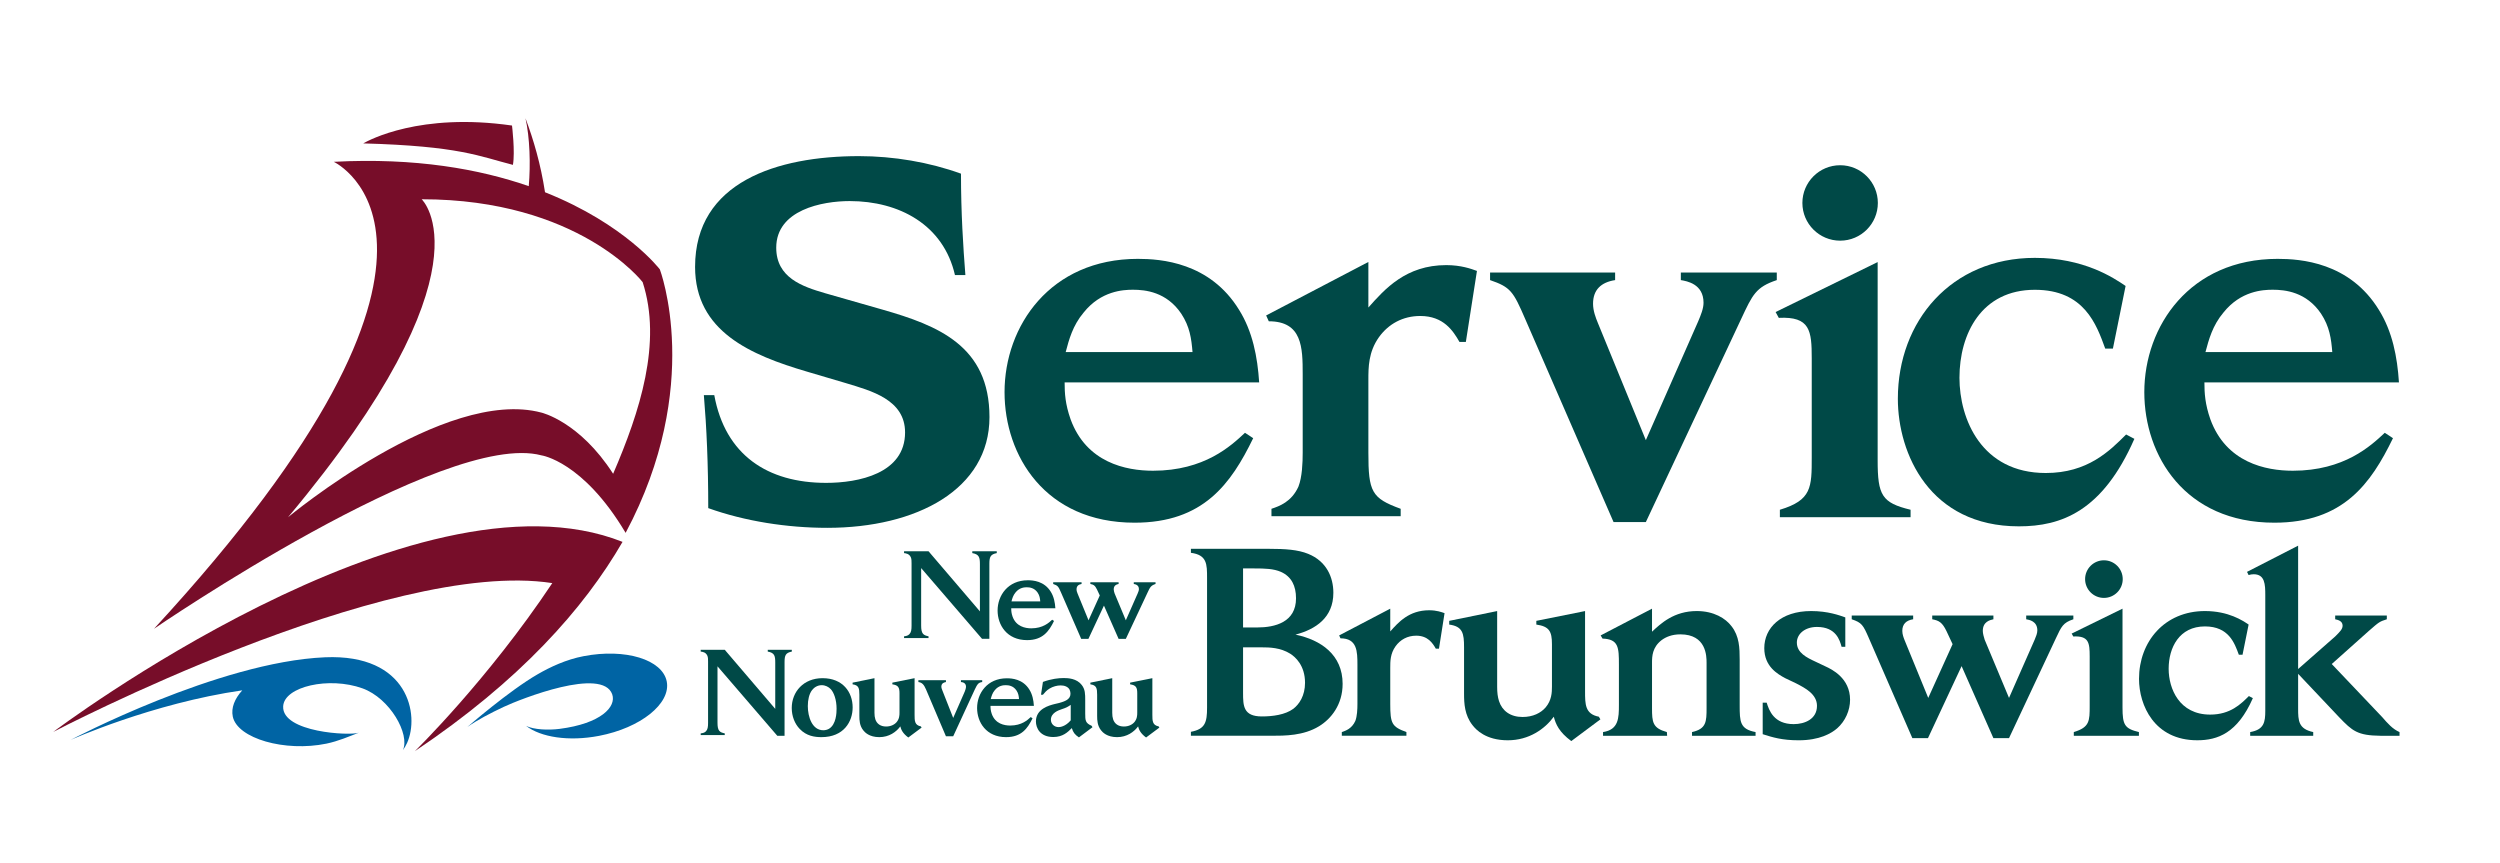
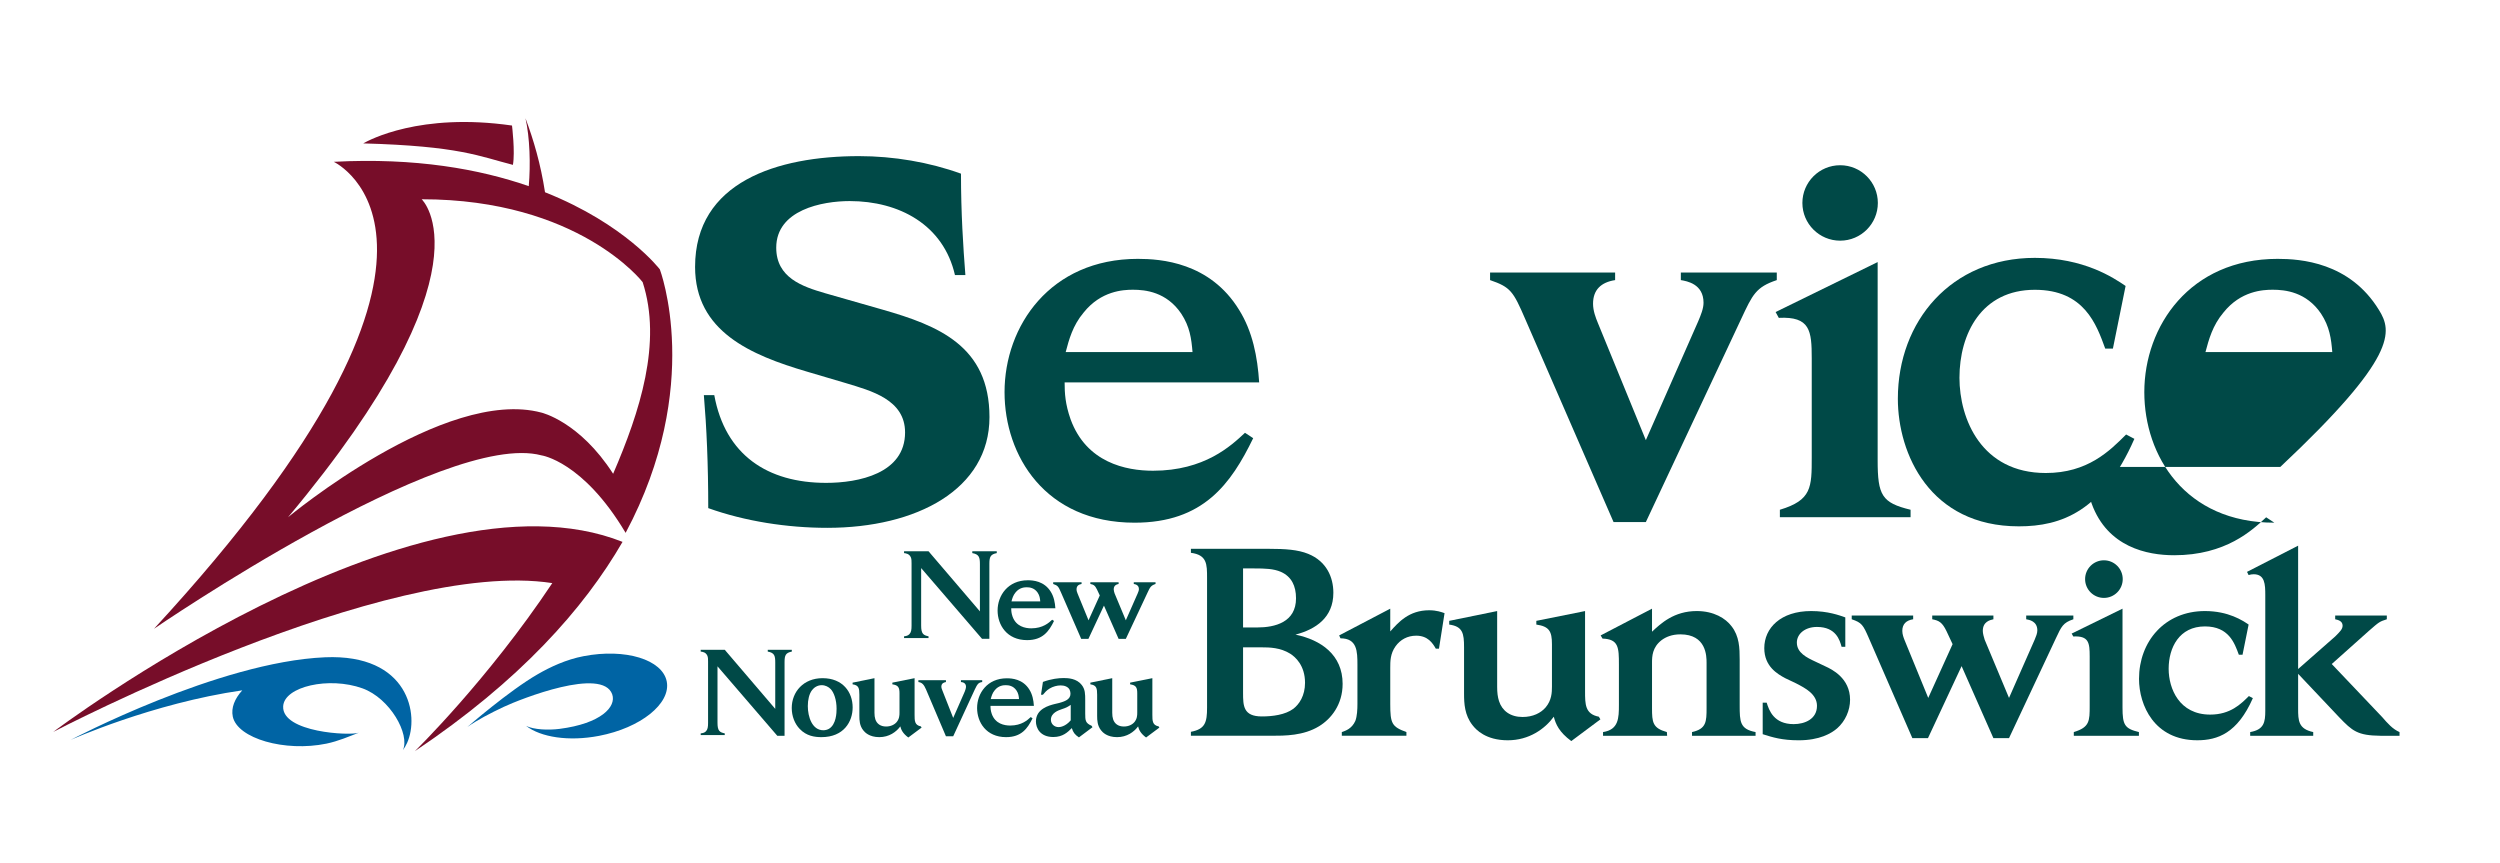
<svg xmlns="http://www.w3.org/2000/svg" viewBox="0 0 528.75 182.5" height="182.5" width="528.75" xml:space="preserve" version="1.1" id="svg2">
  <defs id="defs6">
    <clipPath id="clipPath16" clipPathUnits="userSpaceOnUse">
      <path id="path18" d="m 8,0 409.999,0 0,146 L 8,146 8,0 Z" />
    </clipPath>
    <clipPath id="clipPath52" clipPathUnits="userSpaceOnUse">
      <path id="path54" d="m 9,18.902 397,0 L 406,126 9,126 9,18.902 Z" />
    </clipPath>
    <clipPath id="clipPath68" clipPathUnits="userSpaceOnUse">
      <path id="path70" d="m 8,0 409.999,0 0,146 L 8,146 8,0 Z" />
    </clipPath>
    <clipPath id="clipPath80" clipPathUnits="userSpaceOnUse">
      <path id="path82" d="m 9,18.902 397,0 L 406,126 9,126 9,18.902 Z" />
    </clipPath>
    <clipPath id="clipPath96" clipPathUnits="userSpaceOnUse">
      <path id="path98" d="m 8,0 409.999,0 0,146 L 8,146 8,0 Z" />
    </clipPath>
  </defs>
  <g transform="matrix(1.25,0,0,-1.25,0,182.5)" id="g10">
    <g id="g12">
      <g clip-path="url(#clipPath16)" id="g14">
        <g transform="translate(156.68,29.351)" id="g20">
          <path id="path22" style="fill:#004947;fill-opacity:1;fill-rule:nonzero;stroke:none;" d="m 0,0 3.373,-7.931 1.228,0 L 8.26,0 c 0.431,0.901 0.614,1.166 1.249,1.247 l 0,0.308 -3.6,0 0,-0.308 C 6.156,1.228 6.767,1.145 6.767,0.451 6.767,0.206 6.627,-0.185 6.563,-0.347 L 4.601,-4.825 2.781,-0.203 C 2.697,0 2.597,0.265 2.597,0.47 c 0,0.634 0.553,0.736 0.776,0.777 l 0,0.308 -4.66,0 0,-0.308 C -0.654,1.166 -0.345,0.798 0,0" />
        </g>
        <g transform="translate(122.628,21.911)" id="g24">
          <path id="path26" style="fill:#004947;fill-opacity:1;fill-rule:nonzero;stroke:none;" d="m 0,0 c -0.841,0.183 -1.226,0.387 -1.226,1.776 l 0,9.572 10.119,-11.757 1.226,0 0,12.472 c 0,1.143 0.183,1.573 1.228,1.777 l 0,0.307 -4.071,0 0,-0.307 c 1.147,-0.204 1.268,-0.716 1.268,-1.86 l 0,-7.832 -8.544,9.999 -4.07,0 0,-0.307 c 0.329,-0.041 0.859,-0.101 1.127,-0.697 0.12,-0.284 0.12,-0.592 0.12,-0.999 l 0,-10.368 C -2.823,1.082 -2.882,0.673 -3.189,0.344 -3.457,0.081 -3.762,0.04 -4.07,0 l 0,-0.287 4.07,0 L 0,0" />
        </g>
        <g transform="translate(137.399,29.231)" id="g28">
          <path id="path30" style="fill:#004947;fill-opacity:1;fill-rule:nonzero;stroke:none;" d="M 0,0 C 0.326,0.428 0.899,0.837 1.634,0.837 2.248,0.837 2.801,0.55 3.169,0.162 3.702,-0.409 4.15,-1.637 4.15,-3.151 4.15,-3.846 4.089,-5.81 2.863,-6.543 2.576,-6.708 2.228,-6.79 1.903,-6.79 c -1.884,0 -2.619,2.27 -2.619,4.088 0,1.065 0.226,2.065 0.716,2.702 m -2.086,-6.565 c 1.144,-1.206 2.538,-1.39 3.679,-1.39 3.786,0 5.277,2.636 5.277,5.03 0,2.576 -1.656,4.947 -5.09,4.947 -3.229,0 -5.215,-2.311 -5.215,-5.05 0,-1.391 0.512,-2.677 1.349,-3.537" />
        </g>
        <g transform="translate(145.405,28.452)" id="g32">
          <path id="path34" style="fill:#004947;fill-opacity:1;fill-rule:nonzero;stroke:none;" d="m 0,0 0,-3.577 c 0,-0.757 0.039,-1.657 0.652,-2.434 0.267,-0.347 1.026,-1.165 2.721,-1.165 1.655,0 2.863,0.878 3.556,1.818 0.145,-0.571 0.41,-1.183 1.352,-1.88 l 2.247,1.677 -0.123,0.203 c -1.063,0.204 -1.063,0.963 -1.063,1.965 l 0,6.194 -3.761,-0.757 0,-0.285 C 6.582,1.616 6.791,1.227 6.791,0.245 l 0,-3.292 c 0,-0.43 -0.023,-1.042 -0.494,-1.594 -0.37,-0.429 -0.984,-0.736 -1.78,-0.736 -0.939,0 -1.574,0.469 -1.818,1.228 -0.102,0.327 -0.144,0.652 -0.144,1.102 l 0,5.848 -3.701,-0.757 0,-0.285 C -0.102,1.616 0,1.084 0,0" />
        </g>
        <g transform="translate(168.31,29.21)" id="g36">
          <path id="path38" style="fill:#004947;fill-opacity:1;fill-rule:nonzero;stroke:none;" d="m 0,0 c 0.654,0.816 1.491,0.857 1.861,0.857 0.468,0 1.267,-0.082 1.819,-0.898 0.326,-0.492 0.388,-0.942 0.428,-1.453 l -4.786,0 C -0.552,-1.024 -0.413,-0.492 0,0 m 1.921,-7.934 c 2.596,0 3.64,1.472 4.477,3.189 L 6.089,-4.539 C 5.561,-5.032 4.56,-5.972 2.616,-5.972 c -1.021,0 -2.515,0.306 -3.11,1.941 -0.202,0.573 -0.225,0.983 -0.225,1.393 l 7.343,0 C 6.562,-1.678 6.378,-0.717 5.865,0.101 4.761,1.9 2.904,2.023 2.046,2.023 c -3.312,0 -5.031,-2.536 -5.031,-5.03 0,-2.392 1.532,-4.927 4.906,-4.927" />
        </g>
        <g transform="translate(179.633,25.999)" id="g40">
          <path id="path42" style="fill:#004947;fill-opacity:1;fill-rule:nonzero;stroke:none;" d="m 0,0 c 0.737,0.244 0.921,0.327 1.533,0.735 l 0,-2.617 c -0.898,-1.061 -1.818,-1.145 -2.043,-1.145 -0.756,0 -1.311,0.551 -1.311,1.247 0,1.166 1.291,1.595 1.821,1.78 m -1.409,-4.702 c 1.614,0 2.452,0.837 3.129,1.511 0.223,-0.714 0.49,-1.103 1.203,-1.574 l 2.292,1.719 -0.144,0.245 c -1.063,0.448 -1.085,0.919 -1.085,2.086 l 0,2.207 c 0,1.085 0,1.862 -0.591,2.617 -0.859,1.105 -2.311,1.166 -3.047,1.166 -0.837,0 -2.064,-0.123 -3.517,-0.655 l -0.325,-2.167 0.325,0 c 0.288,0.35 0.593,0.717 1.123,1.042 0.573,0.348 1.268,0.534 1.882,0.534 C 0.45,4.029 1.084,3.822 1.35,3.292 1.452,3.068 1.492,2.823 1.492,2.619 1.492,1.635 0.49,1.306 -0.489,1.042 L -1.184,0.879 C -2.146,0.634 -4.355,0.06 -4.355,-2.067 c 0,-1.083 0.678,-2.635 2.946,-2.635" />
        </g>
        <g transform="translate(185.636,28.452)" id="g44">
          <path id="path46" style="fill:#004947;fill-opacity:1;fill-rule:nonzero;stroke:none;" d="m 0,0 0,-3.577 c 0,-0.757 0.042,-1.657 0.653,-2.434 0.266,-0.347 1.025,-1.165 2.72,-1.165 1.656,0 2.864,0.878 3.558,1.818 0.144,-0.571 0.409,-1.183 1.349,-1.88 l 2.248,1.677 -0.123,0.203 c -1.061,0.204 -1.061,0.963 -1.061,1.965 l 0,6.194 -3.764,-0.757 0,-0.285 C 6.581,1.616 6.787,1.227 6.787,0.245 l 0,-3.292 c 0,-0.43 -0.02,-1.042 -0.49,-1.594 -0.37,-0.429 -0.981,-0.736 -1.779,-0.736 -0.941,0 -1.573,0.469 -1.816,1.228 -0.105,0.327 -0.146,0.652 -0.146,1.102 l 0,5.848 -3.702,-0.757 0,-0.285 C -0.101,1.616 0,1.084 0,0" />
        </g>
      </g>
    </g>
    <g id="g48">
      <g clip-path="url(#clipPath52)" id="g50">
        <g transform="translate(103.743,65.835)" id="g56">
          <path id="path58" style="fill:#770d29;fill-opacity:1;fill-rule:nonzero;stroke:none;" d="m 0,0 c -5.686,8.86 -12.132,10.353 -12.132,10.353 -16.37,4.37 -42.873,-17.701 -42.873,-17.701 35.198,42.066 22.61,53.799 22.61,53.799 26.606,0 37.39,-14.024 37.39,-14.024 C 8.308,22.186 4.533,10.532 0,0 m 7.903,34.584 c 0,0 -5.791,7.632 -19.429,13.053 -0.728,4.749 -1.932,8.861 -3.309,12.528 0.741,-3.231 0.88,-7.876 0.558,-11.499 -8.307,2.884 -19.176,4.856 -32.991,4.12 0,0 29.645,-13.862 -30.417,-79.009 0,0 49.183,33.72 65.553,29.342 0,0 7.036,-0.979 14.245,-13.114 13.277,24.886 5.79,44.579 5.79,44.579" />
        </g>
        <g transform="translate(54.977,34.787)" id="g60">
          <path id="path62" style="fill:#0064a4;fill-opacity:1;fill-rule:nonzero;stroke:none;" d="m 0,0 c -17.997,-0.777 -43.036,-13.986 -43.036,-13.986 0,0 13.816,6.202 29.05,8.396 -1.285,-1.42 -1.91,-2.963 -1.605,-4.436 0.77,-3.713 8.825,-6.031 15.85,-4.582 2.018,0.422 3.811,1.211 5.484,1.853 -1.456,-0.555 -13.034,0.036 -12.808,4.458 0.172,3.36 7.775,5.072 13.409,3.045 4.676,-1.683 8.084,-7.786 6.848,-10.47 0.272,0.381 0.506,0.791 0.707,1.224 C 16.028,-9.861 14.219,0.617 0,0" />
        </g>
      </g>
    </g>
    <g id="g64">
      <g clip-path="url(#clipPath68)" id="g66">
        <g transform="translate(112.817,30.679)" id="g72">
          <path id="path74" style="fill:#0064a4;fill-opacity:1;fill-rule:nonzero;stroke:none;" d="m 0,0 c -0.718,3.728 -7.006,5.652 -14.054,4.301 -2.997,-0.573 -5.658,-1.838 -7.745,-3.038 -4.899,-2.813 -11.943,-8.954 -11.943,-8.954 1.689,1.198 3.858,2.326 6.141,3.404 2.96,1.382 16.721,6.799 18.371,2.129 0.734,-2.088 -1.868,-4.948 -8.927,-5.848 -1.893,-0.24 -4.331,-0.14 -5.644,0.508 2.474,-1.92 7.205,-2.673 12.332,-1.69 C -4.42,-7.839 0.709,-3.724 0,0" />
        </g>
      </g>
    </g>
    <g id="g76">
      <g clip-path="url(#clipPath80)" id="g78">
        <g transform="translate(9,22.155)" id="g84">
          <path id="path86" style="fill:#770d29;fill-opacity:1;fill-rule:nonzero;stroke:none;" d="M 0,0 C 0,0 56.46,29.51 84.448,25.184 73.496,8.74 61.193,-3.252 61.193,-3.252 78.941,8.638 89.813,20.878 96.334,32.16 61.153,46.127 0,0 0,0" />
        </g>
        <g transform="translate(86.632,124.759)" id="g88">
          <path id="path90" style="fill:#770d29;fill-opacity:1;fill-rule:nonzero;stroke:none;" d="M 0,0 C -15.556,2.24 -24.2,-2.471 -25.177,-3.022 -8.908,-3.469 -5.567,-5.194 0.153,-6.656 0.548,-4.48 0,0 0,0" />
        </g>
      </g>
    </g>
    <g id="g92">
      <g clip-path="url(#clipPath96)" id="g94">
        <g transform="translate(218.838,26.077)" id="g100">
          <path id="path102" style="fill:#004947;fill-opacity:1;fill-rule:nonzero;stroke:none;" d="m 0,0 c -1.388,-1.031 -3.539,-1.298 -5.33,-1.298 -3.138,0 -3.182,1.792 -3.182,3.988 l 0,7.704 3.092,0 c 1.435,0 3.225,-0.047 4.883,-1.075 C 0.314,8.783 1.973,7.349 1.973,4.391 1.973,2.198 0.986,0.762 0,0 m -8.512,23.745 1.883,0 c 1.838,0 3.272,-0.043 4.525,-0.582 1.792,-0.806 2.553,-2.374 2.553,-4.478 0,-4.036 -3.539,-4.929 -6.586,-4.929 l -2.375,0 0,9.989 z m 8.87,-11.2 c 3.408,0.896 6.409,2.865 6.409,7.077 0,2.647 -1.165,5.334 -4.255,6.588 -1.749,0.715 -3.9,0.853 -6.676,0.853 l -13.172,0 0,-0.676 c 2.733,-0.357 2.733,-1.925 2.733,-4.255 l 0,-21.95 c 0,-2.465 -0.312,-3.632 -2.733,-4.08 l 0,-0.671 13.529,0 c 2.419,0 5.51,0 8.153,1.611 2.062,1.257 3.988,3.675 3.988,7.171 0,4.928 -3.674,7.436 -7.976,8.332" />
        </g>
        <g transform="translate(235.231,39.16)" id="g104">
          <path id="path106" style="fill:#004947;fill-opacity:1;fill-rule:nonzero;stroke:none;" d="m 0,0 0,3.852 -8.646,-4.524 0.225,-0.493 c 2.822,0 2.868,-2.196 2.868,-4.48 l 0,-6.63 c 0,-0.853 -0.046,-2.063 -0.357,-2.869 -0.584,-1.297 -1.614,-1.657 -2.286,-1.882 l 0,-0.626 10.93,0 0,0.626 C 0.271,-16.129 0,-15.59 0,-12.275 l 0,6.134 c 0,1.075 0,2.377 0.898,3.634 0.805,1.118 2.015,1.789 3.492,1.789 1.973,0 2.78,-1.254 3.317,-2.193 l 0.537,0 0.943,6.004 C 8.695,3.27 7.842,3.584 6.588,3.584 3.184,3.584 1.392,1.566 0,0" />
        </g>
        <g transform="translate(268.192,29.036)" id="g108">
          <path id="path110" style="fill:#004947;fill-opacity:1;fill-rule:nonzero;stroke:none;" d="m 0,0 0,13.574 -8.245,-1.657 0,-0.629 c 2.197,-0.313 2.643,-1.164 2.643,-3.315 l 0,-7.214 c 0,-0.941 -0.044,-2.284 -1.072,-3.492 -0.81,-0.943 -2.153,-1.616 -3.897,-1.616 -2.064,0 -3.451,1.031 -3.99,2.689 -0.225,0.717 -0.312,1.434 -0.312,2.419 l 0,12.815 -8.112,-1.657 0,-0.629 c 2.288,-0.313 2.51,-1.478 2.51,-3.854 l 0,-7.838 c 0,-1.66 0.09,-3.628 1.435,-5.333 0.582,-0.76 2.24,-2.553 5.96,-2.553 3.626,0 6.272,1.925 7.794,3.988 0.314,-1.256 0.896,-2.6 2.957,-4.122 L 2.597,-4.751 2.33,-4.302 C 0,-3.855 0,-2.198 0,0" />
        </g>
        <g transform="translate(294.354,26.659)" id="g112">
          <path id="path114" style="fill:#004947;fill-opacity:1;fill-rule:nonzero;stroke:none;" d="m 0,0 0,7.707 c 0,1.972 -0.047,3.987 -1.39,5.689 -0.986,1.302 -2.957,2.555 -5.871,2.555 -3.851,0 -6.093,-2.106 -7.572,-3.496 l 0,3.898 -8.69,-4.524 0.316,-0.538 c 2.73,-0.09 2.773,-1.526 2.773,-4.39 l 0,-6.812 c 0,-2.24 -0.043,-4.209 -2.687,-4.614 l 0,-0.627 10.845,0 -0.044,0.627 c -2.422,0.673 -2.513,1.66 -2.513,4.076 l 0,7.662 c 0,1.076 0.049,2.598 1.615,3.812 0.717,0.535 1.745,0.983 3.18,0.983 4.393,0 4.436,-3.676 4.436,-4.795 l 0,-7.662 c 0,-2.328 -0.043,-3.538 -2.463,-4.076 l 0,-0.627 10.753,0 0,0.627 C 0.044,-4.032 0,-2.777 0,0" />
        </g>
        <g transform="translate(308.866,33.247)" id="g116">
          <path id="path118" style="fill:#004947;fill-opacity:1;fill-rule:nonzero;stroke:none;" d="m 0,0 -1.701,0.807 c -1.435,0.669 -3.137,1.479 -3.137,3.223 0,1.482 1.388,2.645 3.405,2.645 3.226,0 3.852,-2.241 4.164,-3.36 l 0.629,0 0,4.973 c -0.987,0.357 -2.957,1.076 -5.78,1.076 -5.152,0 -7.93,-2.869 -7.93,-6.274 0,-3.137 2.285,-4.391 3.498,-5.063 l 1.879,-0.895 c 1.57,-0.805 3.54,-1.837 3.54,-3.808 0,-2.24 -2.06,-3.092 -3.944,-3.092 -3.357,0 -4.164,2.328 -4.567,3.631 l -0.674,0 0,-5.335 c 1.702,-0.537 3.272,-1.031 6.095,-1.031 3.536,0 5.51,1.166 6.496,2.017 1.387,1.213 2.193,3.046 2.193,4.839 C 4.166,-1.973 1.076,-0.494 0,0" />
        </g>
        <g transform="translate(350.812,41.848)" id="g120">
          <path id="path122" style="fill:#004947;fill-opacity:1;fill-rule:nonzero;stroke:none;" d="m 0,0 -7.978,0 0,-0.629 c 0.493,-0.087 1.883,-0.313 1.883,-1.879 0,-0.495 -0.221,-1.031 -0.448,-1.57 l -4.343,-9.858 -4.123,9.858 c -0.135,0.449 -0.312,1.03 -0.312,1.479 0,1.567 1.209,1.837 1.794,1.97 l 0,0.629 -10.351,0 0,-0.629 c 1.165,-0.222 1.7,-0.536 2.418,-2.015 l 1.028,-2.196 -4.121,-9.096 -3.983,9.723 c -0.179,0.447 -0.405,1.032 -0.405,1.614 0,1.164 0.67,1.792 1.837,1.97 l 0,0.629 -10.395,0 0,-0.629 c 1.706,-0.581 1.926,-0.94 2.913,-3.222 l 7.347,-16.893 2.641,0 5.691,12.187 5.38,-12.187 2.641,0 7.93,16.893 C -2.015,-1.837 -1.745,-1.21 0,-0.629 L 0,0" />
        </g>
        <g transform="translate(359.129,26.304)" id="g124">
          <path id="path126" style="fill:#004947;fill-opacity:1;fill-rule:nonzero;stroke:none;" d="m 0,0 0,16.708 -8.603,-4.212 0.269,-0.491 c 2.645,0.133 2.779,-1.075 2.779,-3.404 l 0,-8.334 c 0,-2.554 0,-3.63 -2.688,-4.437 l 0,-0.627 11.018,0 0,0.627 C 0.355,-3.585 0,-2.96 0,0" />
        </g>
        <g transform="translate(380.512,28.228)" id="g128">
          <path id="path130" style="fill:#004947;fill-opacity:1;fill-rule:nonzero;stroke:none;" d="m 0,0 c -1.345,-1.343 -3.138,-3.138 -6.542,-3.138 -5.241,0 -7.034,4.391 -7.034,7.755 0,3.579 1.793,7.166 6.139,7.166 4.032,0 5.016,-2.823 5.736,-4.794 l 0.625,0 1.029,5.107 c -0.986,0.672 -3.407,2.286 -7.39,2.286 -6.81,0 -11.154,-5.152 -11.154,-11.472 0,-4.479 2.596,-10.392 9.854,-10.392 3.449,0 6.811,1.209 9.408,7.125 L 0,0" />
        </g>
        <g transform="translate(403.088,24.644)" id="g132">
          <path id="path134" style="fill:#004947;fill-opacity:1;fill-rule:nonzero;stroke:none;" d="m 0,0 -8.556,9.003 6.275,5.602 c 1.744,1.522 1.788,1.567 3.043,1.97 l 0,0.629 -8.737,0 0,-0.629 c 0.405,-0.087 1.256,-0.266 1.256,-1.073 0,-0.583 -0.403,-0.986 -1.256,-1.837 l -6.27,-5.51 0,20.874 -8.647,-4.434 0.266,-0.538 c 0.314,0.089 0.585,0.136 0.855,0.136 1.923,0 1.969,-1.746 1.969,-3.539 l 0,-19.581 c 0,-1.925 -0.224,-3.178 -2.554,-3.583 l 0,-0.627 10.665,0 0,0.627 c -2.507,0.537 -2.554,1.927 -2.554,3.987 l 0,5.87 L -7.302,0 c 2.24,-2.329 3.092,-3.092 6.988,-3.137 l 3.226,0 0,0.627 C 1.748,-2.016 0.852,-0.983 0,0" />
        </g>
        <g transform="translate(179.545,45.703)" id="g136">
          <path id="path138" style="fill:#004947;fill-opacity:1;fill-rule:nonzero;stroke:none;" d="m 0,0 3.393,-7.8 1.221,0 2.629,5.628 2.48,-5.628 1.222,0 3.66,7.8 c 0.437,0.931 0.562,1.222 1.367,1.489 l 0,0.29 -3.683,0 0,-0.29 c 0.229,-0.04 0.87,-0.143 0.87,-0.868 0,-0.228 -0.102,-0.476 -0.207,-0.724 L 10.945,-4.657 9.043,-0.103 C 8.98,0.105 8.896,0.373 8.896,0.579 c 0,0.725 0.56,0.85 0.827,0.91 l 0,0.29 -4.779,0 0,-0.29 C 5.482,1.387 5.73,1.241 6.062,0.56 L 6.537,-0.455 4.634,-4.657 2.794,-0.165 C 2.71,0.042 2.606,0.309 2.606,0.579 c 0,0.539 0.311,0.827 0.849,0.91 l 0,0.29 -4.801,0 0,-0.29 C -0.558,1.222 -0.456,1.057 0,0" />
        </g>
        <g transform="translate(157.107,38.334)" id="g140">
          <path id="path142" style="fill:#004947;fill-opacity:1;fill-rule:nonzero;stroke:none;" d="m 0,0 c -0.854,0.187 -1.248,0.395 -1.248,1.808 l 0,9.738 10.295,-11.961 1.247,0 0,12.688 c 0,1.164 0.187,1.601 1.25,1.808 l 0,0.313 -4.139,0 0,-0.313 c 1.163,-0.207 1.289,-0.728 1.289,-1.892 l 0,-7.968 L 0,14.394 l -4.141,0 0,-0.313 c 0.334,-0.04 0.874,-0.103 1.147,-0.709 0.123,-0.289 0.123,-0.601 0.123,-1.017 l 0,-10.547 C -2.871,1.101 -2.933,0.686 -3.245,0.352 -3.517,0.084 -3.827,0.042 -4.141,0 l 0,-0.29 L 0,-0.29 0,0" />
        </g>
        <g transform="translate(171.831,45.761)" id="g144">
          <path id="path146" style="fill:#004947;fill-opacity:1;fill-rule:nonzero;stroke:none;" d="M 0,0 C 0.665,0.83 1.517,0.872 1.893,0.872 2.369,0.872 3.182,0.789 3.742,-0.04 4.076,-0.542 4.137,-1 4.178,-1.519 l -4.866,0 C -0.564,-1.042 -0.418,-0.5 0,0 m 1.955,-8.07 c 2.642,0 3.703,1.495 4.554,3.244 L 6.196,-4.619 C 5.658,-5.12 4.637,-6.075 2.662,-6.075 c -1.04,0 -2.56,0.313 -3.164,1.976 -0.205,0.582 -0.228,0.999 -0.228,1.415 l 7.468,0 C 6.674,-1.707 6.487,-0.729 5.967,0.104 4.846,1.932 2.954,2.059 2.08,2.059 c -3.37,0 -5.118,-2.581 -5.118,-5.117 0,-2.434 1.559,-5.012 4.993,-5.012" />
        </g>
        <g transform="translate(120.856,79.14)" id="g148">
          <path id="path150" style="fill:#004947;fill-opacity:1;fill-rule:nonzero;stroke:none;" d="m 0,0 c 1.852,-10.116 8.999,-14.842 18.925,-14.842 5.471,0 13.357,1.576 13.357,8.535 0,5.565 -5.752,7.048 -10.021,8.344 l -6.587,1.947 c -9.458,2.785 -18.922,6.777 -18.922,17.719 0,14.38 13.914,18.741 27.735,18.741 5.843,0 11.873,-1.019 17.256,-2.968 0,-6.681 0.37,-12.338 0.744,-17.161 l -1.763,0 C 38.773,28.85 31.26,32.838 22.91,32.838 c -4.636,0 -12.427,-1.485 -12.427,-7.887 0,-5.101 4.451,-6.583 8.256,-7.697 l 9.74,-2.785 c 9.373,-2.688 18.084,-6.122 18.084,-18.182 0,-12.239 -12.331,-18.737 -27.453,-18.737 -6.776,0 -13.919,1.111 -20.13,3.336 0,7.334 -0.281,13.735 -0.743,19.114 L 0,0" />
        </g>
        <g transform="translate(183.357,93.124)" id="g152">
          <path id="path154" style="fill:#004947;fill-opacity:1;fill-rule:nonzero;stroke:none;" d="m 0,0 c 2.931,3.661 6.679,3.853 8.341,3.853 2.099,0 5.683,-0.372 8.162,-4.038 1.457,-2.206 1.725,-4.223 1.914,-6.509 l -21.459,0 C -2.486,-4.587 -1.852,-2.198 0,0 m 8.611,-35.563 c 11.646,0 16.321,6.586 20.072,14.299 l -1.388,0.913 c -2.363,-2.208 -6.848,-6.42 -15.563,-6.42 -4.586,0 -11.275,1.374 -13.947,8.707 -0.902,2.569 -1.007,4.397 -1.007,6.237 l 32.916,0 C 29.413,-7.525 28.591,-3.218 26.295,0.45 21.351,8.514 13.019,9.077 9.169,9.077 c -14.85,0 -22.557,-11.379 -22.557,-22.553 0,-10.734 6.87,-22.087 21.999,-22.087" />
        </g>
        <g transform="translate(376.212,93.124)" id="g156">
-           <path id="path158" style="fill:#004947;fill-opacity:1;fill-rule:nonzero;stroke:none;" d="m 0,0 c 2.927,3.661 6.67,3.853 8.336,3.853 2.098,0 5.684,-0.372 8.167,-4.038 1.45,-2.206 1.721,-4.223 1.907,-6.509 l -21.458,0 C -2.485,-4.587 -1.853,-2.198 0,0 m 8.608,-35.563 c 11.646,0 16.323,6.586 20.071,14.299 l -1.386,0.913 c -2.362,-2.208 -6.848,-6.42 -15.564,-6.42 -4.585,0 -11.279,1.374 -13.949,8.707 -0.897,2.569 -1.005,4.397 -1.005,6.237 l 32.915,0 C 29.413,-7.525 28.587,-3.218 26.292,0.45 21.349,8.514 13.018,9.077 9.165,9.077 c -14.85,0 -22.559,-11.379 -22.559,-22.553 0,-10.734 6.871,-22.087 22.002,-22.087" />
+           <path id="path158" style="fill:#004947;fill-opacity:1;fill-rule:nonzero;stroke:none;" d="m 0,0 c 2.927,3.661 6.67,3.853 8.336,3.853 2.098,0 5.684,-0.372 8.167,-4.038 1.45,-2.206 1.721,-4.223 1.907,-6.509 l -21.458,0 C -2.485,-4.587 -1.853,-2.198 0,0 m 8.608,-35.563 l -1.386,0.913 c -2.362,-2.208 -6.848,-6.42 -15.564,-6.42 -4.585,0 -11.279,1.374 -13.949,8.707 -0.897,2.569 -1.005,4.397 -1.005,6.237 l 32.915,0 C 29.413,-7.525 28.587,-3.218 26.292,0.45 21.349,8.514 13.018,9.077 9.165,9.077 c -14.85,0 -22.559,-11.379 -22.559,-22.553 0,-10.734 6.871,-22.087 22.002,-22.087" />
        </g>
        <g transform="translate(231.529,93.967)" id="g160">
-           <path id="path162" style="fill:#004947;fill-opacity:1;fill-rule:nonzero;stroke:none;" d="m 0,0 0,7.709 -17.297,-9.05 0.446,-0.988 c 5.647,0 5.738,-4.392 5.738,-8.959 l 0,-13.266 c 0,-1.702 -0.091,-4.124 -0.718,-5.738 -1.163,-2.59 -3.229,-3.319 -4.568,-3.763 l 0,-1.257 21.864,0 0,1.257 C 0.534,-32.26 0,-31.18 0,-24.554 l 0,12.281 c 0,2.147 0,4.742 1.79,7.257 1.614,2.237 4.037,3.584 6.996,3.584 3.933,0 5.554,-2.509 6.628,-4.39 l 1.079,0 1.878,12.014 C 17.384,6.551 15.685,7.176 13.175,7.176 6.366,7.176 2.777,3.135 0,0" />
-         </g>
+           </g>
        <g transform="translate(258.057,92.043)" id="g164">
          <path id="path166" style="fill:#004947;fill-opacity:1;fill-rule:nonzero;stroke:none;" d="m 0,0 14.955,-34.375 5.466,0 L 36.553,0 c 1.922,4.104 2.471,5.378 6.022,6.563 l 0,1.286 -16.233,0 0,-1.286 c 1.009,-0.175 3.839,-0.631 3.839,-3.829 0,-1 -0.458,-2.092 -0.914,-3.174 l -8.846,-20.077 -8.103,19.793 c -0.379,0.909 -0.831,2.09 -0.831,3.292 0,2.36 1.369,3.631 3.734,3.995 l 0,1.286 -21.158,0 0,-1.286 C -2.465,5.378 -2.012,4.654 0,0" />
        </g>
        <g transform="translate(317.699,68.118)" id="g168">
          <path id="path170" style="fill:#004947;fill-opacity:1;fill-rule:nonzero;stroke:none;" d="m 0,0 0,33.539 -17.266,-8.453 0.537,-0.986 c 5.3,0.265 5.576,-2.158 5.576,-6.837 l 0,-16.725 c 0,-5.125 0,-7.285 -5.391,-8.907 l 0,-1.255 22.115,0 0,1.255 C 0.718,-7.193 0,-5.938 0,0" />
        </g>
        <g transform="translate(317.732,111.659)" id="g172">
          <path id="path174" style="fill:#004947;fill-opacity:1;fill-rule:nonzero;stroke:none;" d="m 0,0 c 0,-3.523 -2.856,-6.38 -6.376,-6.38 -3.529,0 -6.392,2.857 -6.392,6.38 0,3.524 2.863,6.384 6.392,6.384 C -2.856,6.384 0,3.524 0,0" />
        </g>
        <g transform="translate(359.166,48.015)" id="g176">
          <path id="path178" style="fill:#004947;fill-opacity:1;fill-rule:nonzero;stroke:none;" d="m 0,0 c 0,-1.757 -1.426,-3.181 -3.181,-3.181 -1.759,0 -3.186,1.424 -3.186,3.181 0,1.757 1.427,3.183 3.186,3.183 C -1.426,3.183 0,1.757 0,0" />
        </g>
        <g transform="translate(359.739,72.484)" id="g180">
          <path id="path182" style="fill:#004947;fill-opacity:1;fill-rule:nonzero;stroke:none;" d="m 0,0 c -2.787,-2.788 -6.515,-6.517 -13.589,-6.517 -10.886,0 -14.61,9.129 -14.61,16.111 0,7.441 3.724,14.889 12.752,14.889 8.37,0 10.427,-5.866 11.913,-9.952 l 1.298,0 2.148,10.601 c -2.051,1.4 -7.077,4.752 -15.359,4.752 -14.145,0 -23.175,-10.707 -23.175,-23.834 0,-9.302 5.397,-21.591 20.476,-21.591 7.166,0 14.151,2.515 19.544,14.805 L 0,0" />
        </g>
      </g>
    </g>
  </g>
</svg>